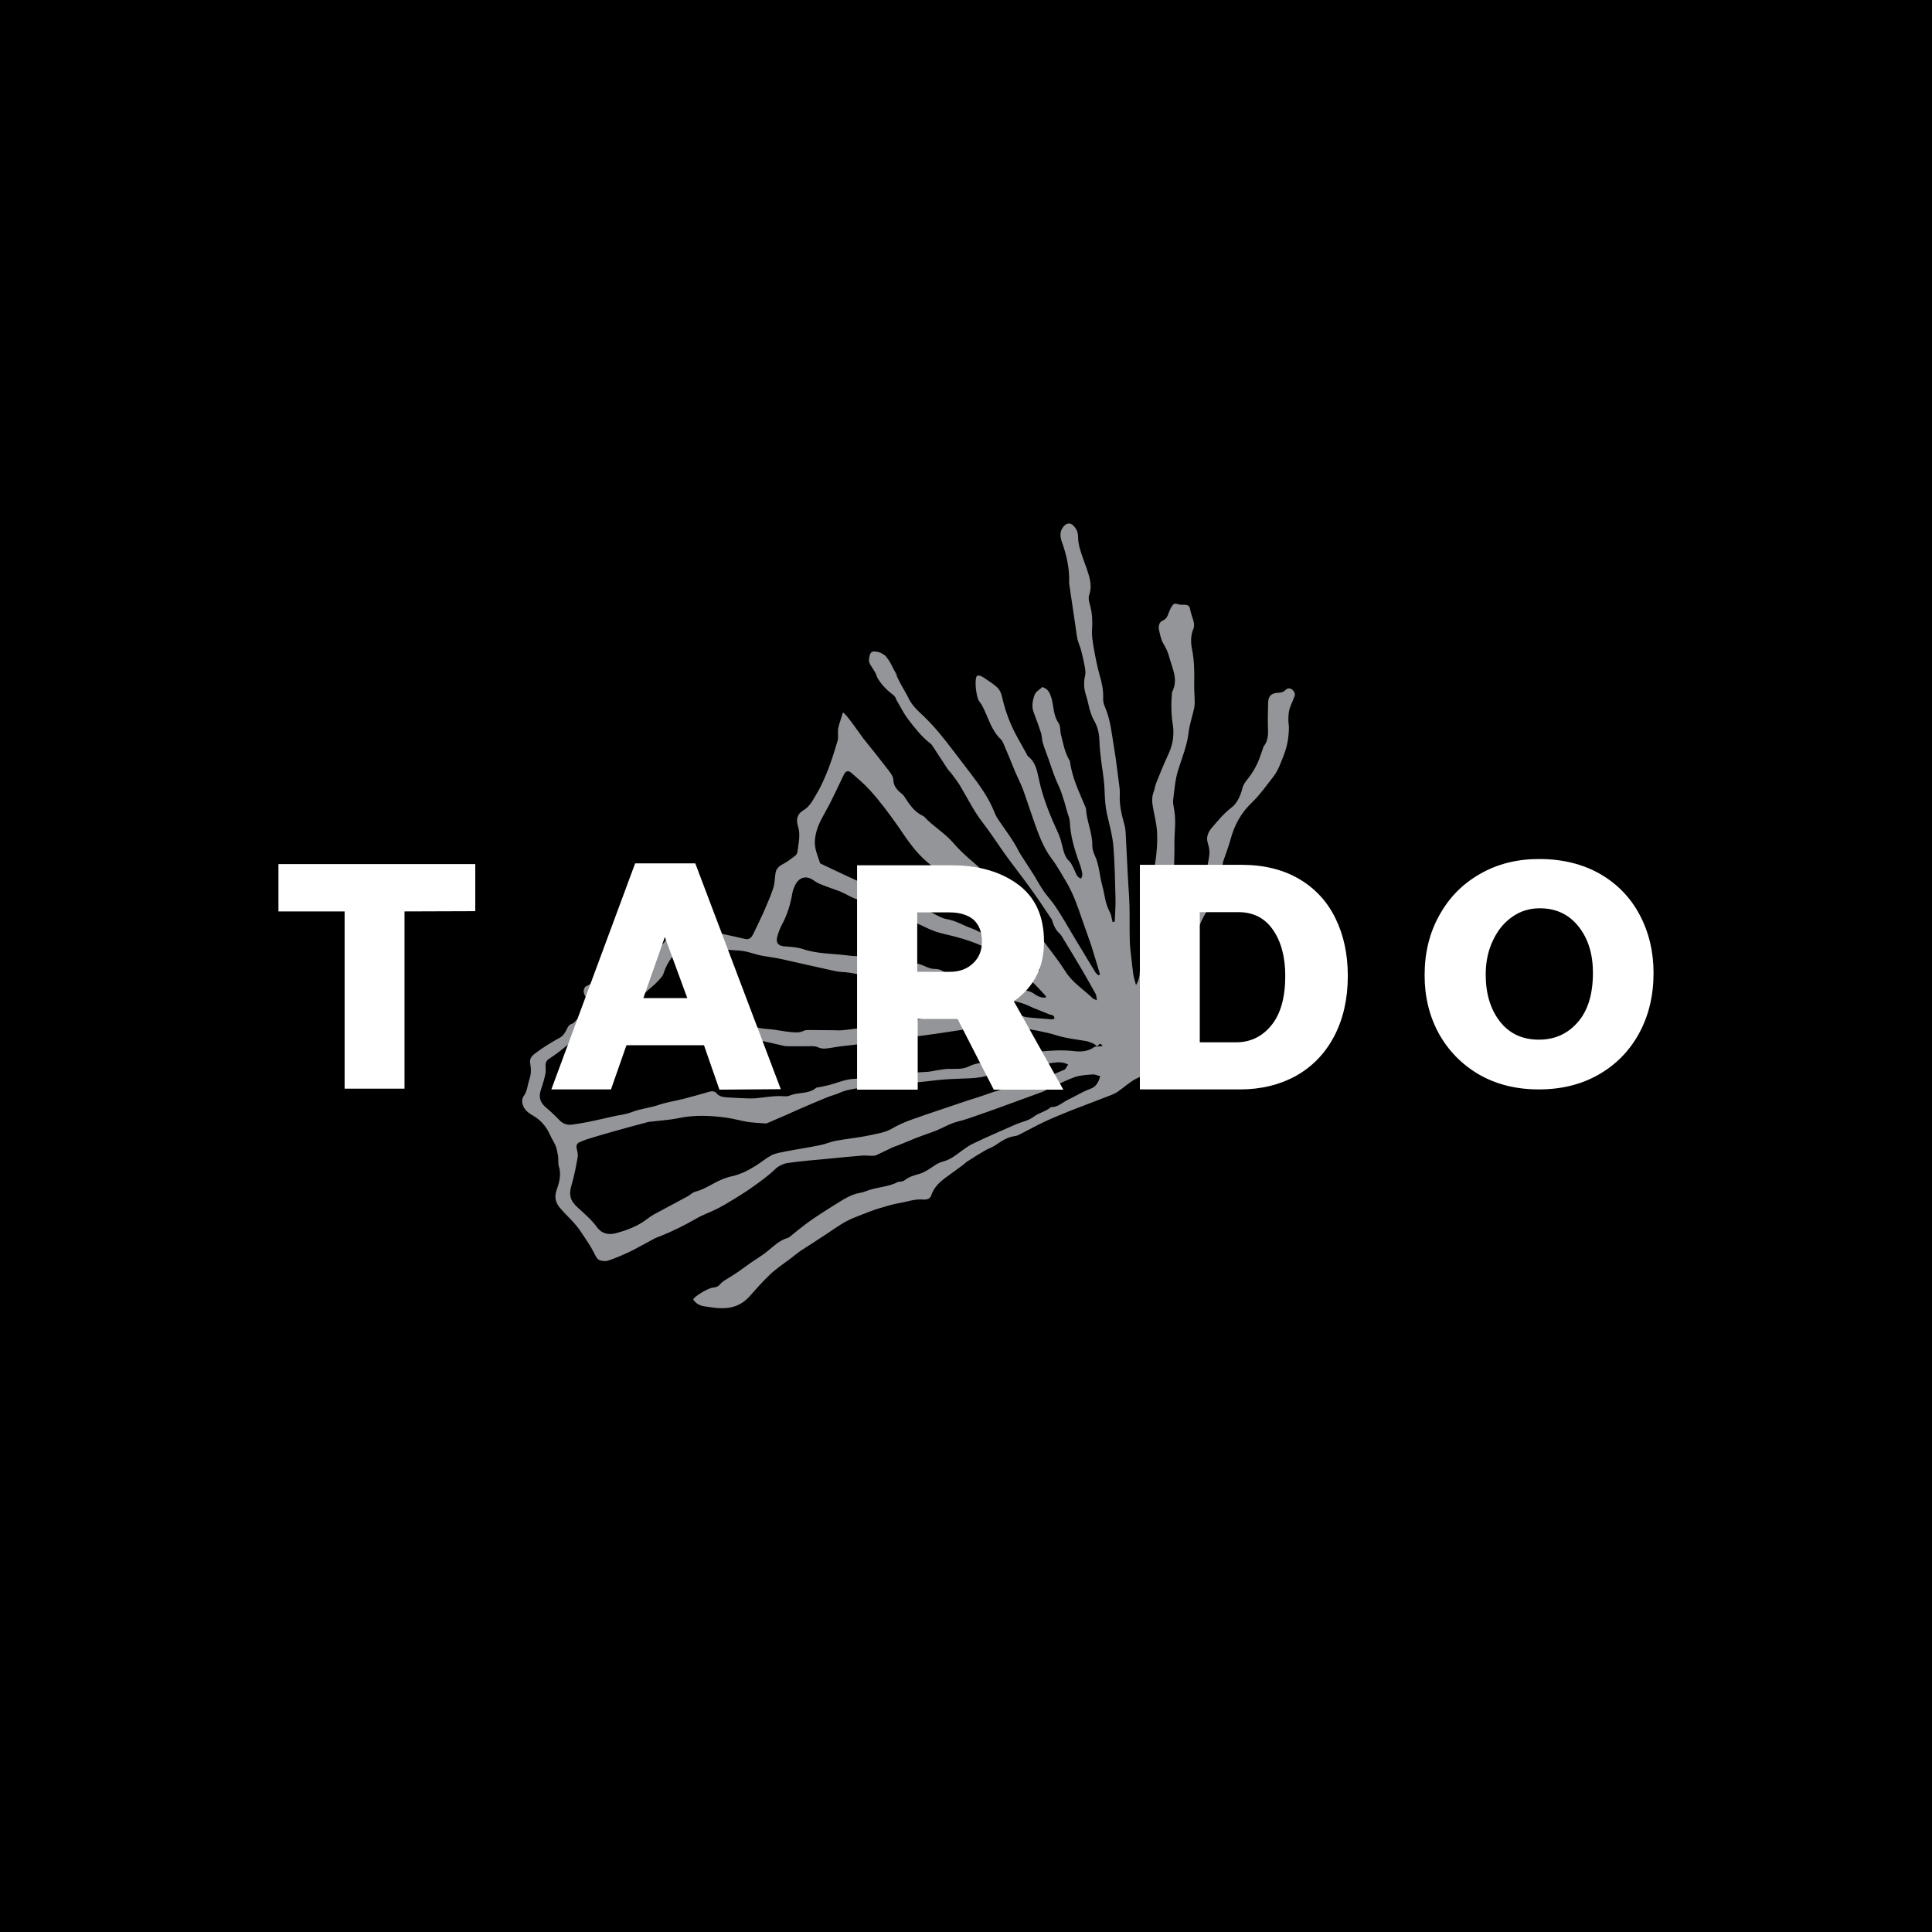
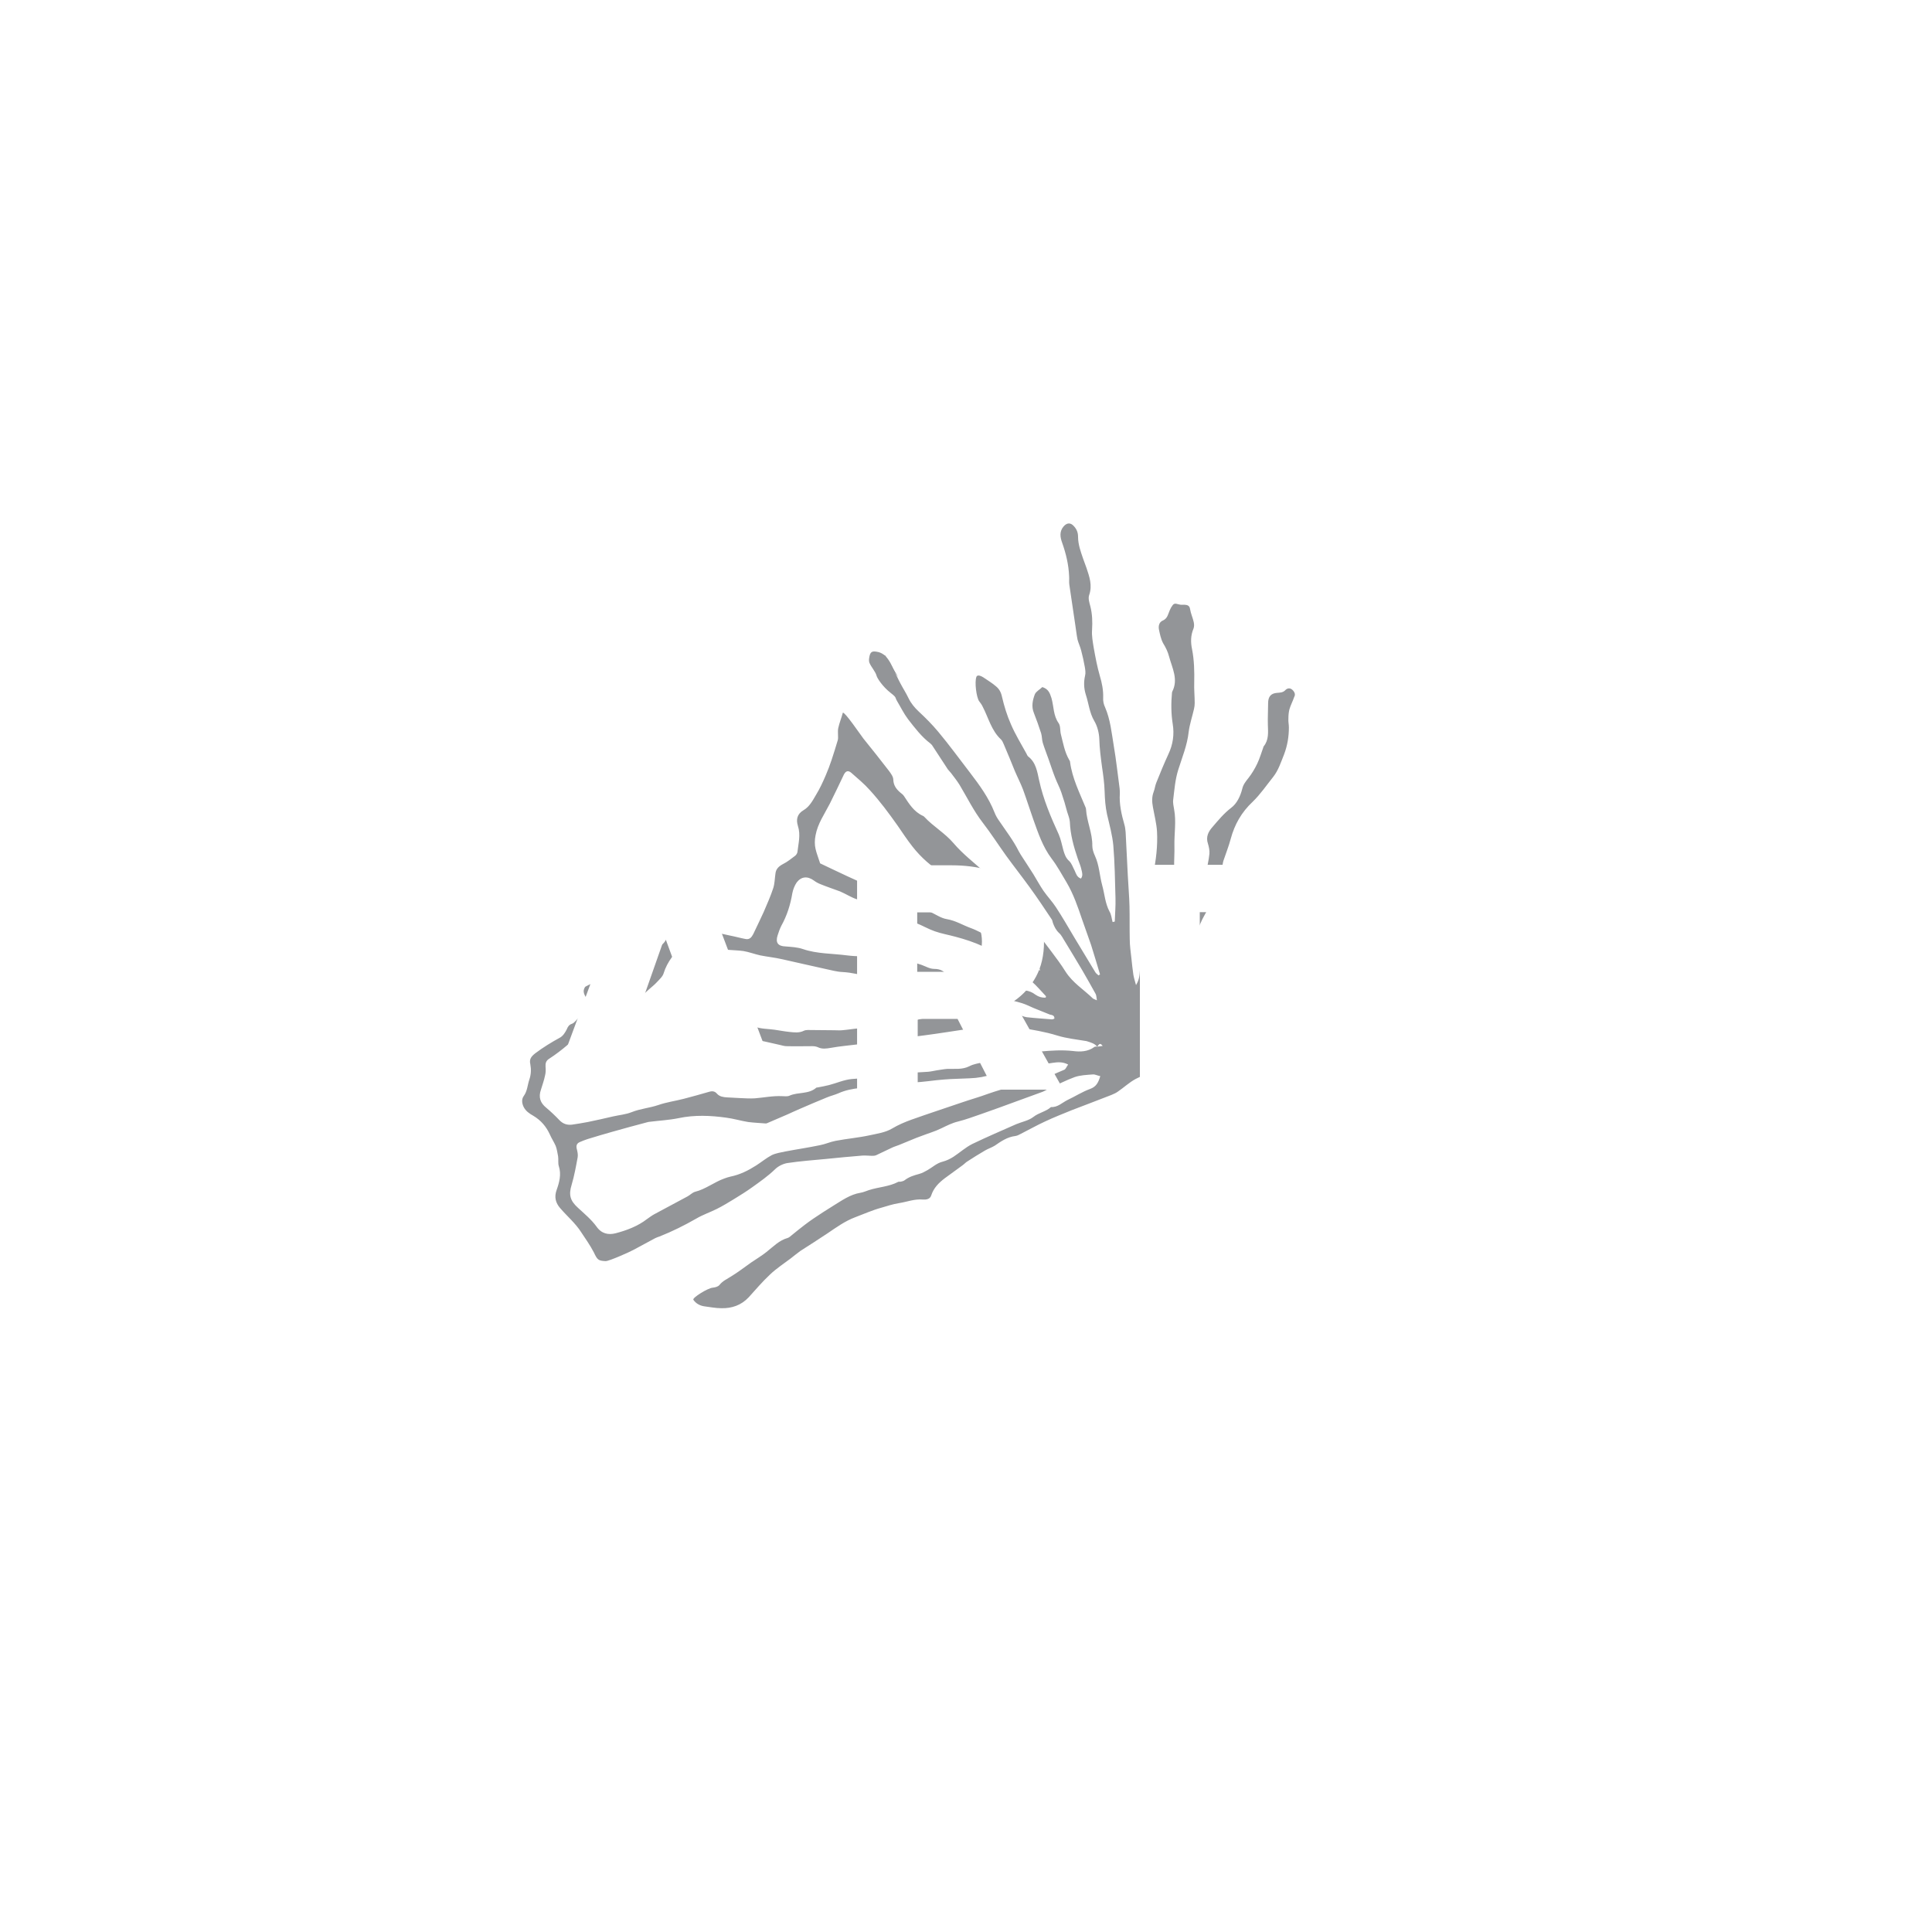
<svg xmlns="http://www.w3.org/2000/svg" xmlns:ns1="http://www.inkscape.org/namespaces/inkscape" xmlns:ns2="http://sodipodi.sourceforge.net/DTD/sodipodi-0.dtd" width="800" height="800" viewBox="0 0 800 800" id="svg2" version="1.1" ns1:version="0.91 r13725" ns2:docname="tardo.svg">
  <defs id="defs4" />
  <ns2:namedview id="base" pagecolor="#ffffff" bordercolor="#666666" borderopacity="1.0" ns1:pageopacity="0.0" ns1:pageshadow="2" ns1:zoom="0.35" ns1:cx="-40.714286" ns1:cy="520" ns1:document-units="px" ns1:current-layer="layer1" showgrid="false" ns1:window-width="1314" ns1:window-height="744" ns1:window-x="52" ns1:window-y="24" ns1:window-maximized="1" units="px" />
  <g ns1:label="Layer 1" ns1:groupmode="layer" id="layer1" transform="translate(0,-252.362)">
-     <rect y="252.362" x="0" width="800" height="800" id="rect4139" />
    <g id="g4141" transform="translate(-800,252.362)">
      <path style="fill:#939598" ns1:connector-curvature="0" class="st0" d="m 1335.1,285.6 c -1,-0.9 -2.1,-0.6 -2.8,0.1 -1,1.1 -2.2,1.1 -3.5,1.2 -2.6,0.2 -3.7,1.6 -3.7,4.3 0,3 -0.2,6 -0.1,9 0.1,3.1 0.4,6.2 -1.7,8.8 -0.1,0.1 -0.2,0.3 -0.2,0.5 -0.8,2.2 -1.5,4.6 -2.5,6.7 -1,2.1 -2.2,4.1 -3.6,5.9 -1.1,1.4 -2.2,2.7 -2.6,4.5 -0.8,3.1 -2.2,6.1 -4.6,7.9 -3,2.3 -5.3,5.1 -7.7,7.9 -1.7,1.9 -2.9,4.1 -1.9,7 0.4,1.3 0.7,2.8 0.6,4.1 -0.3,2.8 -0.9,5.5 -1.6,8.2 -0.7,2.8 -1.6,5.6 -2.6,8.3 -1.2,3 -2.4,5.9 -3.9,8.7 -2.4,4.3 -5,8.5 -7.5,12.8 -1.3,2.2 -3.1,3.8 -5.4,5.5 0,-1.2 -0.2,-2.1 0,-2.9 1,-4.2 2.1,-8.4 3,-12.6 0.5,-2.1 0.7,-4.2 1.1,-6.4 0.1,-0.8 0.1,-1.7 0.3,-2.5 0.7,-4.3 2,-8.6 2,-13 -0.1,-3.2 0.2,-6.3 0.1,-9.5 -0.1,-4.9 0.8,-9.9 -0.1,-14.8 -0.2,-1.4 -0.6,-2.8 -0.4,-4.2 0.5,-4.1 0.8,-8.3 2.1,-12.4 1.6,-5.1 3.7,-10.1 4.3,-15.6 0.4,-3.2 1.5,-6.4 2.2,-9.5 0.2,-0.8 0.3,-1.7 0.3,-2.5 0,-2.8 -0.3,-5.6 -0.2,-8.4 0.1,-4.7 0,-9.3 -0.9,-13.9 -0.6,-2.8 -0.6,-5.7 0.6,-8.5 0.3,-0.8 0.3,-1.8 0.1,-2.7 -0.4,-1.8 -1.2,-3.5 -1.5,-5.3 -0.2,-1.5 -1,-1.8 -2.3,-1.9 -0.7,0 -1.5,0.1 -2.2,-0.1 -2.1,-0.6 -2.3,-0.5 -3.4,1.3 -0.4,0.7 -0.7,1.5 -1,2.3 -0.5,1.3 -0.9,2.4 -2.5,3.1 -1.4,0.6 -1.8,2.2 -1.5,3.7 0.4,1.9 0.8,3.9 1.7,5.6 1.1,1.8 2,3.6 2.5,5.6 1.3,4.8 3.9,9.4 1.3,14.5 0,0.1 0,0.2 -0.1,0.3 -0.4,4.4 -0.4,8.7 0.3,13.1 0.7,4.3 0.1,8.5 -1.8,12.5 -1.8,3.9 -3.4,7.8 -5,11.8 -0.5,1.2 -0.6,2.5 -1.1,3.8 -0.8,2.1 -0.7,4.2 -0.3,6.3 0.6,3.4 1.5,6.8 1.7,10.2 0.3,5.9 -0.4,11.7 -1.6,17.5 -0.4,1.7 -0.4,3.5 -0.6,5.3 -0.1,0.6 0,1.3 -0.1,2 -0.6,2.5 -1.4,5 -2,7.5 -0.7,2.4 -1.1,4.9 -1,7.4 0,3 -1,6.1 -1.3,9.1 -0.3,2.9 -0.3,5.8 -0.5,8.6 -0.1,1.9 -0.2,3.8 -1.6,6.1 -0.5,-1.8 -0.9,-3.1 -1.1,-4.3 -0.3,-2.2 -0.6,-4.5 -0.8,-6.7 -0.3,-2.7 -0.7,-5.4 -0.7,-8.1 -0.1,-4.5 0,-9 -0.1,-13.5 -0.1,-4.3 -0.5,-8.5 -0.7,-12.8 -0.3,-6 -0.6,-11.9 -0.9,-17.9 -0.1,-1 -0.2,-2.1 -0.5,-3.1 -1.2,-4.2 -2.2,-8.5 -1.9,-12.9 0,-0.7 0,-1.5 -0.1,-2.2 -0.8,-5.8 -1.4,-11.7 -2.4,-17.5 -0.9,-5.4 -1.4,-10.9 -3.6,-16 -0.6,-1.2 -0.9,-2.7 -0.8,-4 0.1,-3.1 -0.5,-6.1 -1.4,-9.1 -1.1,-3.8 -1.8,-7.6 -2.5,-11.5 -0.4,-2.5 -0.9,-5 -0.7,-7.5 0.2,-3.3 0.1,-6.5 -0.7,-9.7 -0.4,-1.5 -1,-3.3 -0.5,-4.7 1.4,-4 0.1,-7.6 -1.1,-11.2 -1,-2.7 -2,-5.4 -2.8,-8.2 -0.4,-1.5 -0.7,-3.1 -0.7,-4.7 0,-1.7 -0.5,-3.1 -1.7,-4.4 -1.4,-1.6 -2.9,-1.5 -4.3,0.1 -1.8,2.1 -1.4,4.5 -0.6,6.7 1.6,4.5 2.7,9.1 2.9,13.9 0.1,1.2 -0.1,2.4 0.1,3.6 0.8,5.6 1.7,11.3 2.5,16.9 0.3,1.9 0.5,3.9 0.9,5.8 0.4,1.5 1.1,2.9 1.5,4.5 0.6,2.3 1.1,4.5 1.5,6.8 0.2,1.2 0.4,2.5 0.1,3.6 -0.6,2.7 -0.5,5.2 0.3,7.8 1.2,3.6 1.5,7.5 3.5,10.9 1.3,2.2 2,5 2.1,7.5 0.1,3.9 0.6,7.6 1.1,11.4 0.5,3.4 1,6.9 1.1,10.3 0.1,3.2 0.3,6.3 1,9.5 1,4.3 2.2,8.6 2.6,12.9 0.6,7.2 0.7,14.5 0.9,21.8 0.1,3.2 -0.2,6.5 -0.3,9.7 -0.3,0.1 -0.6,0.1 -0.9,0.2 -0.4,-1.5 -0.5,-3.1 -1.3,-4.4 -1.8,-3.4 -2,-7.2 -3,-10.8 -1.1,-4 -1.2,-8.3 -3,-12.2 -0.6,-1.3 -1.1,-2.8 -1.1,-4.2 0.1,-5.2 -2.3,-10 -2.6,-15.1 0,-0.3 -0.1,-0.6 -0.2,-0.8 -2.5,-6.1 -5.5,-12 -6.4,-18.7 0,-0.4 -0.2,-0.7 -0.4,-1 -1.9,-3.3 -2.5,-7 -3.4,-10.5 -0.4,-1.5 -0.1,-3.4 -0.9,-4.6 -2.3,-3.2 -2,-6.9 -3,-10.4 -0.7,-2.2 -1.3,-3.8 -3.8,-4.6 -1,1 -2.6,1.8 -3.1,3 -0.9,2.4 -1.5,5 -0.4,7.7 1.1,2.8 2.1,5.6 3,8.4 0.4,1.3 0.3,2.7 0.7,4 0.7,2.3 1.6,4.5 2.4,6.8 0.9,2.5 1.7,5.1 2.7,7.6 0.8,2.1 1.9,4.1 2.6,6.2 0.9,2.6 1.7,5.3 2.4,8 0.4,1.3 1,2.7 1.1,4.1 0.2,5.3 1.6,10.3 3.3,15.3 0.5,1.5 1.2,3 1.5,4.5 0.3,1.2 0.7,2.5 -0.2,3.7 -1.7,-0.6 -2,-2 -2.6,-3.3 -0.7,-1.3 -1.2,-2.9 -2.2,-3.9 -1.5,-1.3 -2,-2.9 -2.5,-4.6 -0.6,-2.2 -1,-4.4 -1.9,-6.5 -3.3,-7.2 -6.4,-14.5 -8.1,-22.3 -0.8,-3.6 -1.3,-7.5 -4.6,-10 -0.3,-0.3 -0.5,-0.8 -0.7,-1.2 -2.2,-4 -4.6,-7.9 -6.4,-12.1 -1.6,-3.6 -2.8,-7.5 -3.7,-11.4 -0.4,-1.9 -1.2,-3.3 -2.6,-4.4 -1.5,-1.3 -3.2,-2.3 -4.8,-3.4 -1,-0.7 -2.8,-1.6 -3.2,-0.4 -0.8,2.2 0,8.3 1.1,10 0.5,0.7 1.1,1.4 1.5,2.3 2.4,4.6 3.6,9.9 7.6,13.6 0.5,0.5 0.8,1.2 1.1,1.9 1.6,3.7 3.1,7.4 4.6,11.1 1.1,2.6 2.4,5.1 3.4,7.7 1.5,4.1 2.8,8.3 4.3,12.5 2,5.6 3.9,11.3 7.6,16.2 2.3,3 4.1,6.4 6.1,9.7 2.9,4.9 4.7,10.2 6.5,15.5 1.2,3.5 2.5,7 3.7,10.5 1.3,4.1 2.5,8.2 3.7,12.2 -0.2,0.1 -0.4,0.2 -0.6,0.4 -0.5,-0.5 -1.1,-0.8 -1.4,-1.4 -2.9,-4.8 -5.8,-9.6 -8.7,-14.4 -2.5,-4.2 -4.9,-8.4 -7.6,-12.5 -1.5,-2.3 -3.5,-4.4 -5.1,-6.7 -1.5,-2.2 -2.8,-4.6 -4.2,-6.9 -0.9,-1.4 -1.8,-2.8 -2.7,-4.2 -1.1,-1.8 -2.4,-3.5 -3.4,-5.4 -2.2,-4.4 -5.3,-8.4 -8,-12.4 -0.8,-1.1 -1.5,-2.3 -2,-3.6 -2.4,-6.1 -6.2,-11.3 -10.1,-16.4 -4.4,-5.7 -8.6,-11.5 -13.2,-17 -2.5,-3 -5.3,-5.8 -8.1,-8.4 -1.7,-1.6 -3.2,-3.4 -4.2,-5.5 -1,-2.1 -2.3,-4.1 -3.4,-6.2 -0.5,-0.9 -0.9,-1.8 -1.4,-2.8 -1.5,-2.5 -3.1,-9 -7.7,-10.1 -2.7,-0.6 -3.4,-0.2 -3.8,2.5 -0.1,0.6 -0.1,1.4 0.1,1.9 0.7,1.8 2.5,3.6 3,5.5 0.2,0.8 2.3,4.3 5.9,7.1 2.5,1.9 1.7,1.9 2.5,3.2 1.5,2.5 2.8,5.2 4.6,7.6 2.8,3.6 5.6,7.3 9.3,10.1 0.2,0.2 0.4,0.4 0.6,0.6 2.2,3.4 4.4,6.7 6.6,10.1 0.4,0.5 0.9,1 1.3,1.5 1.2,1.6 2.5,3.2 3.6,5 3.1,5.2 5.8,10.7 9.5,15.5 3.4,4.4 6.4,9.1 9.7,13.7 3.2,4.4 6.5,8.6 9.7,13 3.2,4.4 6.2,8.9 9.2,13.4 0.3,0.4 0.3,1 0.5,1.5 0.6,1.6 1.3,3 2.6,4.2 1,0.9 1.6,2.3 2.4,3.5 2.4,3.9 4.7,7.8 7.1,11.8 1.9,3.3 3.8,6.6 5.6,9.9 0.3,0.6 0.3,1.4 0.5,2.6 -0.8,-0.4 -1.4,-0.5 -1.7,-0.8 -3.8,-3.7 -8.3,-6.4 -11.3,-11.1 -3.7,-5.9 -8.3,-11.2 -12.3,-17 -3.1,-4.4 -6.2,-8.8 -9.9,-12.7 -1.6,-1.7 -2.8,-3.8 -4.4,-5.4 -2,-2 -4.4,-3.8 -6.5,-5.7 -4.5,-4.1 -9.4,-7.8 -13.3,-12.4 -3.6,-4.2 -8.4,-6.9 -12,-10.8 -0.2,-0.2 -0.4,-0.4 -0.7,-0.5 -3.7,-1.7 -5.7,-5 -7.8,-8.2 -0.4,-0.6 -1,-1 -1.6,-1.5 -1.6,-1.4 -2.7,-2.9 -2.8,-5.2 0,-1.3 -1,-2.6 -1.8,-3.7 -3.5,-4.5 -7,-9 -10.6,-13.4 -1.3,-1.7 -7.6,-11 -8.5,-10.7 -0.6,2.3 -1.4,4.1 -1.9,6.4 -0.2,0.9 -0.1,1.8 -0.1,2.8 0,0.7 0.1,1.5 -0.1,2.2 -0.8,2.8 -1.7,5.5 -2.6,8.3 -0.7,2.1 -1.5,4.2 -2.4,6.3 -1.2,2.8 -2.5,5.6 -4.1,8.2 -1.4,2.4 -2.7,4.8 -5.1,6.2 -2.7,1.6 -3.1,3.9 -2.3,6.5 1.2,3.7 0.2,7.2 -0.2,10.8 -0.1,0.6 -0.5,1.2 -1,1.6 -1.6,1.2 -3.2,2.5 -5,3.4 -1.7,0.9 -2.9,2 -3.1,3.9 -0.3,2 -0.3,4.1 -0.9,6 -1.1,3.4 -2.6,6.7 -4,10 -1.4,3.1 -2.9,6.1 -4.3,9.1 -0.7,1.3 -1.5,2.4 -3.3,2 -2.1,-0.4 -4.2,-1 -6.3,-1.4 -4.9,-1 -9.8,-2.2 -14.4,-4.5 -3.6,-1.8 -9.6,1.3 -11.3,4.6 -0.6,1.1 -1,2.3 -2.1,3.3 -1.3,1 -2.2,2.4 -3.3,3.7 -2.8,3.5 -5.7,6.9 -8.3,10.5 -1.2,1.6 -2.6,2.2 -4.3,2.2 -3.5,0 -6.9,-0.1 -10.3,-0.5 -2.3,-0.2 -4,0.9 -5.8,1.8 -0.5,0.3 -0.9,1.5 -0.8,2.2 0.1,1 0.7,1.9 1.2,2.8 1.6,2.6 1.4,3.4 -1,5.4 -0.9,0.7 -1.6,1.7 -2.4,2.6 -0.8,0.8 -1.6,2 -2.6,2.4 -1.3,0.4 -1.8,1.3 -2.2,2.3 -0.7,1.4 -1.6,2.8 -2.9,3.5 -3.5,1.9 -6.9,4 -10.1,6.4 -1.8,1.4 -2.6,2.5 -2.1,4.6 0.4,2.2 0.3,4.2 -0.4,6.3 -0.8,2.3 -0.8,4.7 -2.3,6.8 -0.9,1.2 -0.9,2.8 -0.1,4.5 0.9,1.8 2.4,2.8 4,3.7 3.2,1.9 5.4,4.5 6.9,7.8 0.7,1.6 1.7,3.1 2.4,4.7 0.5,1.3 0.7,2.8 1,4.3 0.2,1.4 -0.1,2.9 0.3,4.1 1.1,3.4 0.2,6.7 -0.9,9.8 -1.1,3 -0.4,5.4 1.4,7.5 2.9,3.4 6.4,6.3 8.8,10.1 1.8,2.7 3.7,5.4 5.2,8.3 1.4,2.9 1.7,3.5 4.9,3.6 1.5,0 10.2,-3.9 11.6,-4.7 3,-1.6 5.9,-3.2 8.9,-4.8 0.6,-0.3 1.2,-0.5 1.8,-0.7 5.3,-2.1 10.3,-4.6 15.2,-7.4 2.7,-1.6 5.7,-2.6 8.5,-4 2.4,-1.2 4.7,-2.6 7,-4 2.6,-1.6 5.2,-3.2 7.7,-5 3.2,-2.3 6.5,-4.6 9.4,-7.4 1.3,-1.3 3.3,-2.3 5.1,-2.6 5.3,-0.8 10.7,-1.2 16,-1.7 5,-0.5 10,-1 15.1,-1.4 1.3,-0.1 2.6,0.1 3.9,0.1 0.6,0 1.3,0 1.9,-0.3 2.1,-1 4.2,-2 6.3,-3 1,-0.5 2.1,-0.8 3.1,-1.2 1.7,-0.7 3.4,-1.4 5.1,-2.1 1.4,-0.6 2.7,-1.1 4.1,-1.6 2.8,-1.1 5.7,-1.9 8.3,-3.2 2.3,-1.1 4.4,-2.2 6.9,-2.8 3.2,-0.8 6.4,-2 9.6,-3.1 4.9,-1.7 9.8,-3.5 14.7,-5.3 3.6,-1.3 7.2,-2.6 10.7,-3.9 1,-0.4 1.8,-1 2.8,-1.4 3.5,-1.6 6.9,-3.4 10.5,-4.7 2.3,-0.8 4.9,-0.9 7.5,-1.1 0.9,-0.1 1.9,0.5 3.1,0.7 -0.8,2.7 -1.7,4.4 -4.2,5.3 -3.3,1.2 -6.2,3.1 -9.4,4.6 -2.2,1.1 -4.1,3.1 -6.8,2.9 -2.1,1.9 -5,2.3 -7.3,4.1 -1.9,1.5 -4.7,2 -7.1,3 -6.1,2.7 -12.2,5.3 -18.2,8.2 -2.8,1.4 -5.2,3.6 -7.8,5.3 -1.4,0.9 -2.9,1.6 -4.4,2 -2.5,0.6 -4.2,2.3 -6.3,3.5 -1.1,0.6 -2.3,1.3 -3.5,1.6 -2.2,0.6 -4.2,1.2 -6,2.6 -0.4,0.3 -1,0.5 -1.6,0.6 -0.4,0.1 -0.8,-0.1 -1.1,0.1 -3.8,2 -8.1,2.1 -12.1,3.4 -1.2,0.4 -2.3,0.9 -3.5,1.1 -4.3,0.7 -7.7,3.2 -11.3,5.4 -2.8,1.7 -5.5,3.5 -8.2,5.3 -1.2,0.8 -2.4,1.7 -3.6,2.6 -1.8,1.4 -3.6,2.8 -5.4,4.3 -0.5,0.4 -1,0.9 -1.6,1.1 -3.6,1 -6,3.6 -8.8,5.8 -2,1.6 -4.2,2.9 -6.4,4.4 -2.7,1.9 -5.4,4 -8.2,5.7 -1.7,1.1 -3.6,1.9 -4.9,3.6 -0.6,0.7 -1.8,1 -2.8,1.1 -2.1,0.2 -8.5,4.2 -8,5 1,1.5 2.6,2.4 4.4,2.7 2.4,0.3 4.8,0.8 7.2,0.8 4.3,0.1 8.2,-1.2 11.3,-4.5 2.9,-3.2 5.7,-6.5 8.8,-9.4 2.6,-2.5 5.7,-4.5 8.6,-6.7 1.3,-1 2.6,-2.1 4,-3.1 3.7,-2.4 7.4,-4.7 11.1,-7.2 3.7,-2.5 7.4,-5.2 11.7,-6.8 3.5,-1.3 7,-2.9 10.7,-3.9 2.4,-0.7 4.8,-1.5 7.3,-1.9 3.3,-0.5 6.4,-1.8 9.9,-1.5 1.4,0.1 3,-0.1 3.5,-1.7 1,-3.1 3.1,-5.2 5.6,-7.1 2.5,-1.8 4.9,-3.6 7.4,-5.4 0.7,-0.5 1.3,-1.2 2,-1.6 2.3,-1.5 4.7,-3 7.1,-4.4 1.3,-0.8 2.9,-1.3 4.2,-2.1 2.6,-1.8 5.2,-3.6 8.5,-4 0.7,-0.1 1.4,-0.4 2.1,-0.8 3.4,-1.7 6.7,-3.6 10.2,-5.2 3.6,-1.7 7.4,-3.2 11.1,-4.7 2.3,-0.9 4.5,-1.7 6.8,-2.6 3.2,-1.2 6.4,-2.5 9.6,-3.7 0.9,-0.4 1.9,-0.8 2.7,-1.4 2.5,-1.7 4.7,-3.8 7.3,-5.2 2.4,-1.3 5.1,-2.2 7.8,-2.9 2.4,-0.6 2.8,-0.6 3.2,-3 0.2,-1.5 0.3,-2.9 -0.2,-4.4 -0.5,-1.6 -0.5,-3.5 -0.4,-5.2 0.2,-3.8 1.1,-7.6 0.8,-11.4 -0.5,-6.1 2.4,-11.3 3.9,-16.8 0.3,-1.1 1.5,-2 1.8,-3.2 0.9,-3.7 3.3,-6.7 5.5,-9.6 1.9,-2.5 3.3,-5.2 4.5,-8 0.8,-2 2,-3.8 2.9,-5.7 0.6,-1.3 1.1,-2.7 1.6,-4.2 0.7,-2.3 1.3,-4.7 2.1,-7 0.7,-2.1 1.6,-4.2 2.3,-6.3 0.3,-0.9 0.3,-1.8 0.6,-2.7 1,-3 2.2,-6 3,-9 1.6,-6 4.5,-11.1 9.1,-15.4 3.2,-3.1 5.7,-6.8 8.5,-10.3 2.2,-2.8 3.2,-6.1 4.5,-9.3 1.4,-3.7 2,-7.4 2,-11.2 0,-1.2 -0.3,-2.4 -0.2,-3.6 0,-1.3 0.1,-2.6 0.4,-3.8 0.5,-1.8 1.4,-3.4 2,-5.2 0.6,-1 0.2,-2.1 -0.8,-3 z m -98.5,136.2 c -0.3,0.1 -0.7,0.3 -1,0.3 -3.5,-0.3 -7,-0.5 -10.5,-0.9 -1.4,-0.2 -2.8,-1 -4.2,-1.3 -3,-0.8 -5.9,-1.6 -8.9,-2.1 -2.1,-0.4 -4.3,-0.2 -6.4,-0.5 -0.9,-0.1 -2.1,0.6 -2.8,-0.6 4.8,-4.4 9.1,-5.2 13,-3.5 2.3,1 4.9,1.4 7.4,2.2 1.6,0.5 3.2,1.3 4.8,2 2.2,0.9 4.5,1.8 6.7,2.7 0.9,0.2 2,0.3 1.9,1.7 z m -98.9,-75.9 c 0.9,-4.9 3.7,-8.8 5.9,-13.1 2,-4 3.9,-8 5.8,-12 0.8,-1.6 1.8,-1.9 3.1,-0.8 2.6,2.3 5.3,4.5 7.7,7.2 4.2,4.6 7.9,9.6 11.5,14.7 2,2.9 3.9,5.8 6.1,8.6 3.6,4.6 7.9,8.4 13,11.4 1.7,1 3.2,2.2 4.7,3.4 6.8,5.7 13.7,11.4 20.5,17.1 5,4.3 9.1,9.3 12.9,14.7 0.8,1.2 1.1,2.8 1.8,4.8 -3.6,-1.7 -5.9,-3.7 -8.2,-5.9 -3.6,-3.5 -7.7,-6.1 -12.4,-8 -2.8,-1.1 -5.3,-2.7 -8.1,-3.7 -3.3,-1.2 -6.3,-3.1 -9.9,-3.7 -2.6,-0.4 -4.9,-2.2 -7.4,-3.2 -3.1,-1.3 -6.2,-2.4 -9.4,-3.5 -0.7,-0.3 -1.5,-0.4 -2.1,-0.7 -3.3,-1.5 -6.6,-3.1 -9.9,-4.7 -4.2,-1.9 -8.3,-3.8 -12.5,-5.7 -4,-1.9 -7.9,-3.7 -11.2,-5.3 -0.8,-2.5 -1.5,-4.2 -1.9,-6 -0.4,-1.7 -0.4,-3.6 0,-5.6 z m -15.7,41.4 c 0.4,-1.3 0.9,-2.7 1.5,-3.9 2.4,-4.3 3.8,-8.8 4.6,-13.6 0.3,-1.5 0.9,-3.1 1.8,-4.4 1.9,-2.5 4.5,-2.7 7.1,-0.8 0.8,0.6 1.7,1.1 2.7,1.5 2.7,1.1 5.4,2 8.1,3 2.4,1 4.6,2.5 7.1,3.3 8.4,2.6 16.3,6.6 24.4,9.8 2.6,1 5.1,2.5 7.7,3.4 2.8,1 5.8,1.5 8.7,2.3 7.9,2.1 15.3,5 21.5,10.6 3.1,2.8 6.7,5 9.9,7.8 2.2,1.9 4,4.1 6,6.2 0.1,0.1 -0.1,0.3 -0.1,0.6 -1.5,0.1 -2.9,-0.3 -4.2,-1.2 -1.3,-1 -2.7,-1.6 -4.4,-1.8 -2.7,-0.3 -4.9,-1.6 -7.2,-2.8 -2.4,-1.2 -4.9,-2.4 -7.5,-3.1 -2.1,-0.6 -4.4,-0.1 -6.6,0.5 -2,0.6 -4,1 -6,1.5 -2,0.5 -3.6,0 -4.6,-1.8 -1.3,-2.2 -3,-3.2 -5.7,-3.2 -1.8,0 -3.6,-1.1 -5.3,-1.7 -2.5,-0.9 -5.1,-1.4 -7.8,-1.5 -2.9,-0.1 -5.9,-0.9 -8.8,-1.4 -0.8,-0.1 -1.5,-0.4 -2.2,-0.4 -4,-0.2 -8.1,-0.1 -12,-0.6 -6.1,-0.8 -12.3,-0.6 -18.2,-2.6 -2.3,-0.8 -4.8,-0.9 -7.2,-1.1 -3.1,-0.1 -4.3,-1.5 -3.3,-4.6 z m -65.8,26.3 c 1.5,-0.3 3.2,-0.7 4.7,-0.4 3.5,0.6 5.6,-1.4 7.8,-3.5 1.1,-1 2.3,-1.9 3.3,-3 1,-1.1 2.4,-2.3 2.8,-3.7 1.5,-4.9 4.7,-8.5 8.1,-12.1 1.8,-1.9 4.5,-1.6 6.3,-0.4 3.8,2.6 8,2.3 12.2,2.8 2.1,0.2 4.3,0.2 6.4,0.5 2.4,0.4 4.7,1.3 7,1.8 3,0.6 6.1,0.9 9.1,1.6 5.9,1.3 11.8,2.7 17.8,4 2.4,0.5 4.8,1.2 7.2,1.3 3.8,0.2 7.4,1.1 11,2.1 6.2,1.7 12.6,2.9 19,3.4 1.1,0.1 2.2,-0.3 3.4,-0.3 3.8,-0.2 6,0.6 7.4,4 1,2.5 2.8,3.9 5.4,4.3 1.9,0.4 3.9,0.7 5.8,1.1 0,0.1 0.1,0.3 0.1,0.4 -1,0.3 -1.9,0.5 -2.9,0.7 -4.2,0.9 -8.4,1.7 -12.6,2.7 -3.5,0.8 -6.9,1.7 -10.3,2.5 -1.7,0.4 -3.6,0.3 -5.3,0.9 -3,1.1 -6.1,1.3 -9.2,1.6 -1.7,0.2 -3.4,-0.2 -5,-0.1 -2.3,0.2 -4.6,0.6 -7,0.8 -1.1,0.1 -2.2,0 -3.3,0 -3.6,0 -7.2,-0.1 -10.9,-0.1 -0.6,0 -1.2,0.1 -1.6,0.3 -2,1 -4,0.7 -6,0.5 -2,-0.2 -4,-0.6 -6.1,-0.9 -2.7,-0.4 -5.5,-0.3 -8,-1.2 -2.6,-0.9 -5.2,-1.4 -7.9,-1.4 -5.5,0 -11,-0.9 -16.4,-1.8 -1.9,-0.3 -3.9,0.2 -5.8,0 -4.3,-0.4 -8.5,-1 -12.8,-1.5 -4.1,-0.5 -8.2,-0.8 -12.2,-1.7 -1.5,-0.3 -2.7,-1.7 -4,-2.6 0.3,-1.8 1.4,-2.3 2.5,-2.6 z m 184.4,29.4 c -3.8,1.5 -7.3,3.5 -11.4,4.5 -6.7,1.5 -13.4,3.1 -20,5.4 -3.5,1.3 -7.1,2.3 -10.6,3.5 -7,2.4 -14.1,4.7 -21.1,7.2 -2.8,1 -5.6,2.2 -8.1,3.7 -2.9,1.7 -6.2,2.1 -9.3,2.8 -4.6,1 -9.4,1.4 -14.1,2.3 -2.2,0.4 -4.3,1.4 -6.5,1.8 -4.8,1 -9.6,1.7 -14.3,2.6 -1.9,0.4 -3.9,0.7 -5.6,1.5 -2.3,1.2 -4.3,2.9 -6.5,4.3 -3.3,2.1 -6.7,3.8 -10.6,4.6 -0.9,0.2 -1.8,0.5 -2.6,0.8 -4.2,1.5 -7.7,4.4 -12.1,5.5 -1.1,0.3 -2,1.3 -3.1,1.9 -4.6,2.5 -9.2,4.9 -13.8,7.4 -1.1,0.6 -2,1.3 -3,2 -3.9,3 -8.5,4.7 -13.1,5.9 -2.9,0.7 -5.7,0.2 -7.8,-2.8 -2.1,-2.9 -5,-5.3 -7.7,-7.8 -3.2,-2.9 -3.9,-5.3 -2.6,-9.5 1.1,-3.7 1.8,-7.6 2.5,-11.4 0.2,-1.1 -0.1,-2.4 -0.4,-3.6 -0.3,-1.3 0.1,-2.2 1.3,-2.7 1,-0.4 2.1,-0.9 3.1,-1.2 3.5,-1.1 7,-2.1 10.5,-3.1 4.8,-1.4 9.5,-2.6 14.3,-3.9 0.4,-0.1 0.7,-0.2 1.1,-0.2 4,-0.5 8,-0.7 11.9,-1.5 6.6,-1.4 13.2,-1.1 19.7,-0.2 3.1,0.4 6,1.3 9.1,1.8 2.4,0.3 4.8,0.4 7.2,0.6 0.2,0 0.4,0 0.6,-0.1 2.9,-1.2 5.7,-2.5 8.6,-3.7 1.6,-0.7 3.2,-1.5 4.9,-2.2 3.7,-1.6 7.4,-3.2 11.1,-4.7 1.6,-0.7 3.4,-1.1 5,-1.8 5.7,-2.6 11.9,-2.1 17.8,-3.4 4.3,-1 8.7,-0.9 13.1,-1.1 4.3,-0.1 8.5,-0.9 12.8,-1.2 3.5,-0.3 7.1,-0.3 10.6,-0.5 3.4,-0.1 6.6,-0.7 9.9,-1.8 4,-1.4 8.3,-2 12.5,-2.9 1.2,-0.3 2.4,-0.6 3.6,-0.8 1.7,-0.2 3.5,-0.3 5.3,-0.5 1,-0.1 2,-0.2 3.1,-0.4 2,-0.3 4.1,-0.5 6.4,0.7 -0.7,0.9 -1,2 -1.7,2.2 z m 13.7,-9.6 c -0.4,0 -0.8,-0.1 -1.1,0.1 -2.7,2 -5.8,2.1 -8.9,1.7 -4.5,-0.5 -8.9,-0.2 -13.4,0.2 -1.4,0.1 -2.8,0.2 -4.2,0.3 -5,0.4 -9.8,1.4 -14.5,3.1 -1.6,0.6 -3.5,0.7 -5.2,1.1 -1.9,0.4 -3.9,0.7 -5.6,1.6 -3,1.5 -6,1 -9.1,1.1 -1.5,0.1 -2.9,0.4 -4.4,0.6 -1.2,0.2 -2.4,0.5 -3.6,0.6 -6.3,0.4 -12.6,0.7 -18.9,1.2 -1.2,0.1 -2.4,0.4 -3.6,0.6 -3,0.7 -6,1 -9.1,1.2 -3.2,0.3 -6.3,1.7 -9.4,2.5 -1.6,0.4 -3.2,0.7 -4.8,1 -0.2,0 -0.4,0 -0.5,0.1 -3.2,2.8 -7.5,1.7 -11.1,3.3 -0.9,0.4 -2,0.2 -3,0.2 -3.9,-0.2 -7.6,0.6 -11.4,0.9 -1.9,0.1 -3.9,0 -5.9,-0.1 -1.9,-0.1 -3.7,-0.2 -5.6,-0.3 -1.5,-0.1 -3,-0.3 -4.1,-1.5 -0.9,-1.1 -2,-1.2 -3.3,-0.8 -3.5,1 -7,2 -10.5,2.9 -3.5,0.9 -7.2,1.4 -10.6,2.6 -3.6,1.2 -7.4,1.5 -10.9,2.9 -2.5,1 -5.2,1.2 -7.8,1.8 -3.5,0.8 -6.9,1.6 -10.4,2.3 -2.2,0.4 -4.4,0.8 -6.6,1.1 -2,0.2 -3.6,-0.3 -5.1,-1.8 -1.7,-1.8 -3.6,-3.6 -5.5,-5.2 -2.5,-2 -3.3,-4.4 -2.2,-7.5 0.6,-2 1.3,-3.9 1.7,-5.9 0.3,-1.1 0.3,-2.4 0.2,-3.6 -0.1,-1.4 0.2,-2.5 1.5,-3.3 5.4,-3.5 10.2,-7.8 14.7,-12.4 2.7,-2.8 6.4,-3.8 10.4,-3.2 3,0.5 6.1,1 9.1,1.2 5.2,0.5 10.4,0.7 15.6,1.2 4.1,0.5 8.1,1.3 12.2,1.9 5.7,0.9 11.4,1.9 17.2,2.8 2.6,0.4 5.2,0.5 7.7,0.9 2.9,0.5 5.8,1.3 8.7,1.9 0.9,0.2 1.8,0.5 2.7,0.5 3.6,0.1 7.1,0 10.7,0 0.7,0 1.5,0.1 2.2,0.4 1.8,0.9 3.6,0.6 5.4,0.3 3.8,-0.7 7.7,-1 11.6,-1.5 0.4,-0.1 0.8,0.2 1.1,0 3.4,-1.9 7.3,-1.4 10.9,-1.8 5.1,-0.6 10.2,-1.2 15.3,-1.9 6.1,-0.8 12.2,-1.8 18.3,-2.7 2.8,-0.4 5.6,-0.6 8.3,-0.9 1.2,-0.1 2.4,-0.2 3.6,-0.4 3.1,-0.5 6.1,0.3 9.1,0.8 5.3,0.9 10.5,1.7 15.6,3.3 3.9,1.2 8,1.6 12.1,2.3 1.9,0.6 3.4,1 4.4,2.3 0.6,-0.5 1,-2.1 2.3,-0.3 -0.8,0.1 -1.5,0.2 -2.3,0.3 z" id="path4143" />
      <polyline style="fill:#939598" class="st0" points="1171.9,280.3 1166.6,271.5 1163.5,270.1  " id="polyline4145" />
      <path style="fill:#ffffff" ns1:connector-curvature="0" class="st1" d="m 1193.2,377.8 -13.4,0 0,24.6 13.7,0 c 3.8,0 7,-1.2 9.4,-3.5 2.5,-2.3 3.7,-5.3 3.7,-9 0,-4 -1.2,-7 -3.5,-9.1 -2.3,-1.9 -5.6,-3 -9.9,-3 m -38.3,73.5 0,-93 39.1,0 c 11.1,0 20.3,2.6 27.5,7.9 7.2,5.3 10.8,13.2 10.8,23.8 0,5.5 -1.1,10.3 -3.3,14.4 -2.2,4.1 -5.3,7.5 -9.2,10.2 l 20.5,36.6 -28.8,0 -15,-29.3 -16.5,0 0,29.3 -25.1,0 z" id="path4147" />
      <path style="fill:#ffffff" ns1:connector-curvature="0" class="st1" d="m 1312.8,377.7 -16,0 0,53.9 15,0 c 6,0 10.9,-2.4 14.7,-7.1 3.8,-4.7 5.7,-11.5 5.7,-20.4 0,-7.8 -1.7,-14.2 -5.1,-19.1 -3.4,-4.9 -8.2,-7.3 -14.3,-7.3 m 0.7,73.4 -41.5,0 0,-93 42.1,0 c 9.3,0 17.3,2 23.9,5.9 6.6,3.9 11.6,9.3 15,16.3 3.4,6.9 5.1,14.9 5.1,23.8 0,9.5 -1.9,17.8 -5.6,24.9 -3.7,7.1 -9,12.6 -15.7,16.4 -6.9,3.8 -14.6,5.7 -23.3,5.7" id="path4149" />
-       <path style="fill:#ffffff" ns1:connector-curvature="0" class="st1" d="m 1415.2,403.6 c 0,7.9 2,14.4 5.9,19.4 3.9,5 9.3,7.5 16.1,7.5 6.6,0 11.9,-2.4 16.1,-7.2 4.2,-4.8 6.3,-11.6 6.3,-20.5 0,-7.8 -2,-14.2 -6,-19.2 -4,-5 -9.3,-7.5 -16,-7.5 -4.1,0 -7.9,1.1 -11.2,3.4 -3.4,2.3 -6.1,5.5 -8.1,9.7 -2.1,4.3 -3.1,9 -3.1,14.4 m 22.1,-47.9 c 9.7,0 18.1,2.1 25.3,6.2 7.1,4.1 12.6,9.8 16.4,17 3.8,7.2 5.7,15.2 5.7,24 0,9.3 -2,17.7 -6,25 -4,7.3 -9.6,13 -16.8,17.1 -7.2,4.1 -15.4,6.1 -24.7,6.1 -9.5,0 -17.8,-2.1 -25,-6.3 -7.1,-4.2 -12.6,-9.9 -16.5,-17 -3.9,-7.2 -5.8,-15.2 -5.8,-24 0,-9.2 2,-17.5 6.1,-24.8 4,-7.3 9.6,-13 16.8,-17.1 7.3,-4.2 15.4,-6.2 24.5,-6.2" id="path4151" />
+       <path style="fill:#ffffff" ns1:connector-curvature="0" class="st1" d="m 1415.2,403.6 c 0,7.9 2,14.4 5.9,19.4 3.9,5 9.3,7.5 16.1,7.5 6.6,0 11.9,-2.4 16.1,-7.2 4.2,-4.8 6.3,-11.6 6.3,-20.5 0,-7.8 -2,-14.2 -6,-19.2 -4,-5 -9.3,-7.5 -16,-7.5 -4.1,0 -7.9,1.1 -11.2,3.4 -3.4,2.3 -6.1,5.5 -8.1,9.7 -2.1,4.3 -3.1,9 -3.1,14.4 c 9.7,0 18.1,2.1 25.3,6.2 7.1,4.1 12.6,9.8 16.4,17 3.8,7.2 5.7,15.2 5.7,24 0,9.3 -2,17.7 -6,25 -4,7.3 -9.6,13 -16.8,17.1 -7.2,4.1 -15.4,6.1 -24.7,6.1 -9.5,0 -17.8,-2.1 -25,-6.3 -7.1,-4.2 -12.6,-9.9 -16.5,-17 -3.9,-7.2 -5.8,-15.2 -5.8,-24 0,-9.2 2,-17.5 6.1,-24.8 4,-7.3 9.6,-13 16.8,-17.1 7.3,-4.2 15.4,-6.2 24.5,-6.2" id="path4151" />
      <polygon style="fill:#ffffff" class="st1" points="915.3,377.4 915.3,357.8 996.8,357.8 996.8,377.3 967.5,377.4 967.5,450.8 942.7,450.8 942.7,377.4 " id="polygon4153" />
      <path style="fill:#ffffff" ns1:connector-curvature="0" class="st1" d="m 1087.9,357.5 -24.9,0 -34.7,93.6 24.7,0 6.4,-18.3 32.1,0 6.4,18.4 25.4,-0.2 -35.4,-93.5 z m -21.5,55.8 8.9,-25.3 9.3,25.3 -18.2,0 z" id="path4155" />
    </g>
  </g>
  <style id="style4137" type="text/css">
	.st0{fill:#939598;}
	.st1{fill:#FFFFFF;}
</style>
</svg>